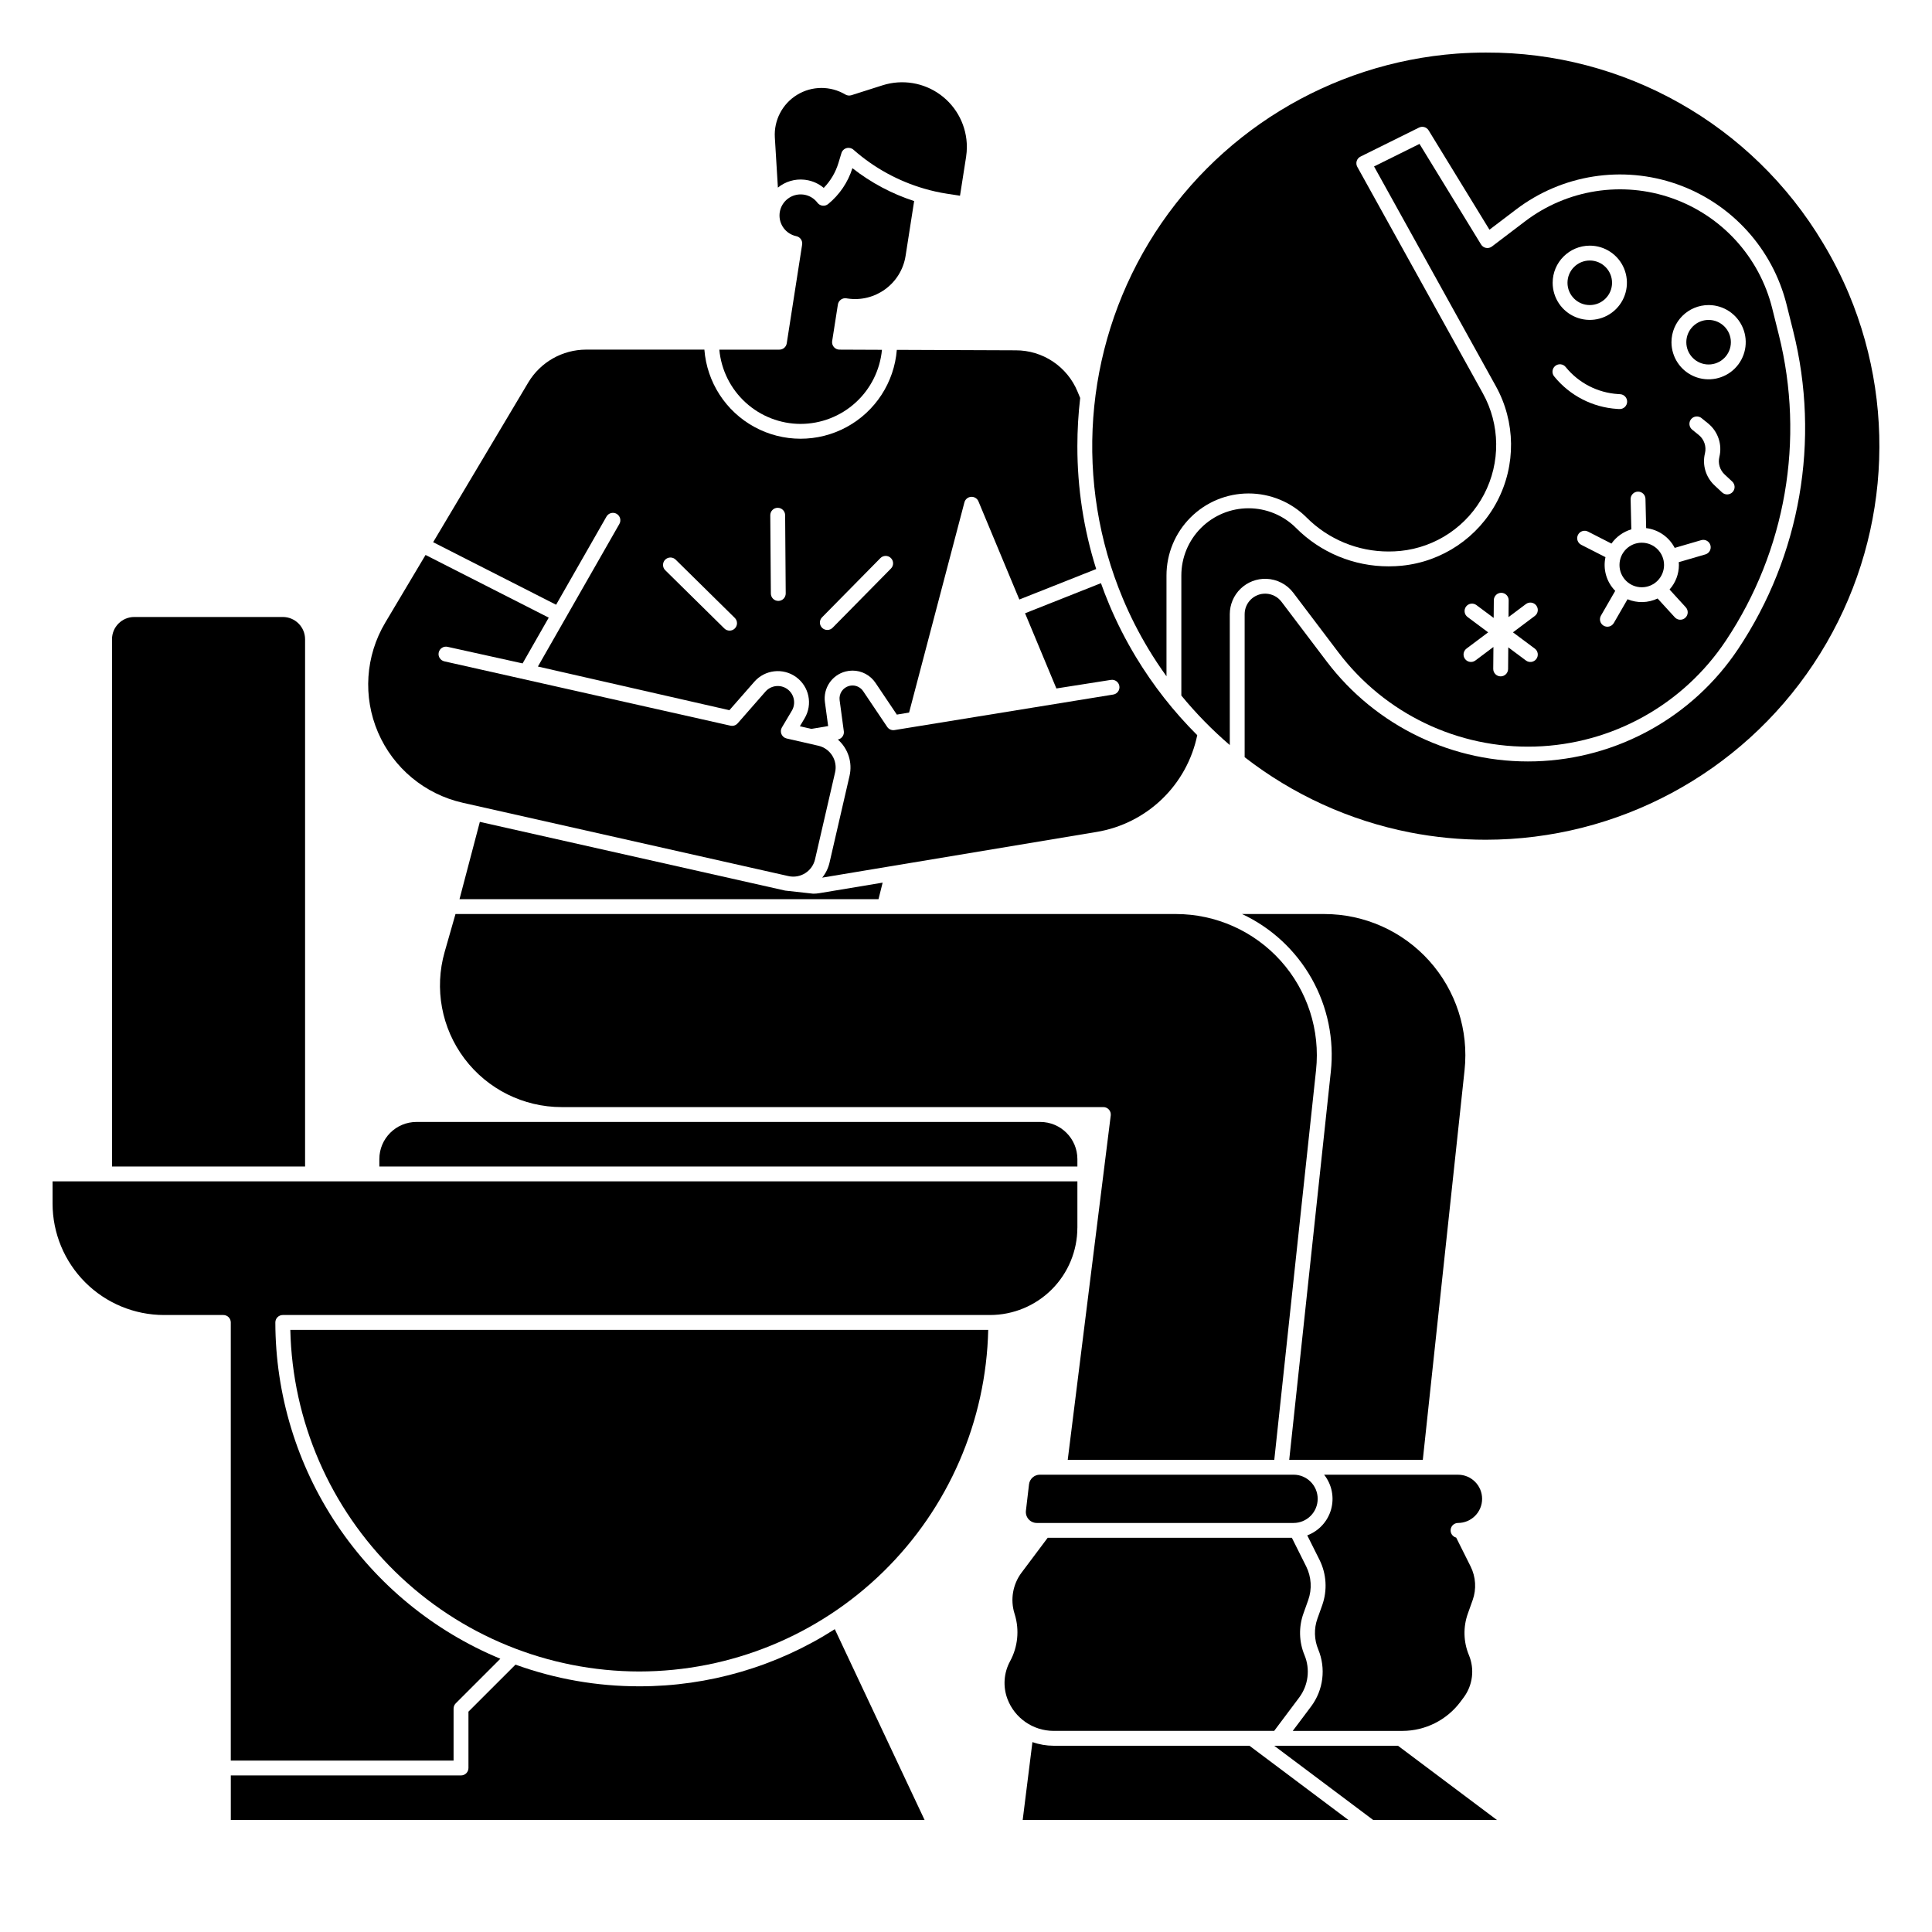
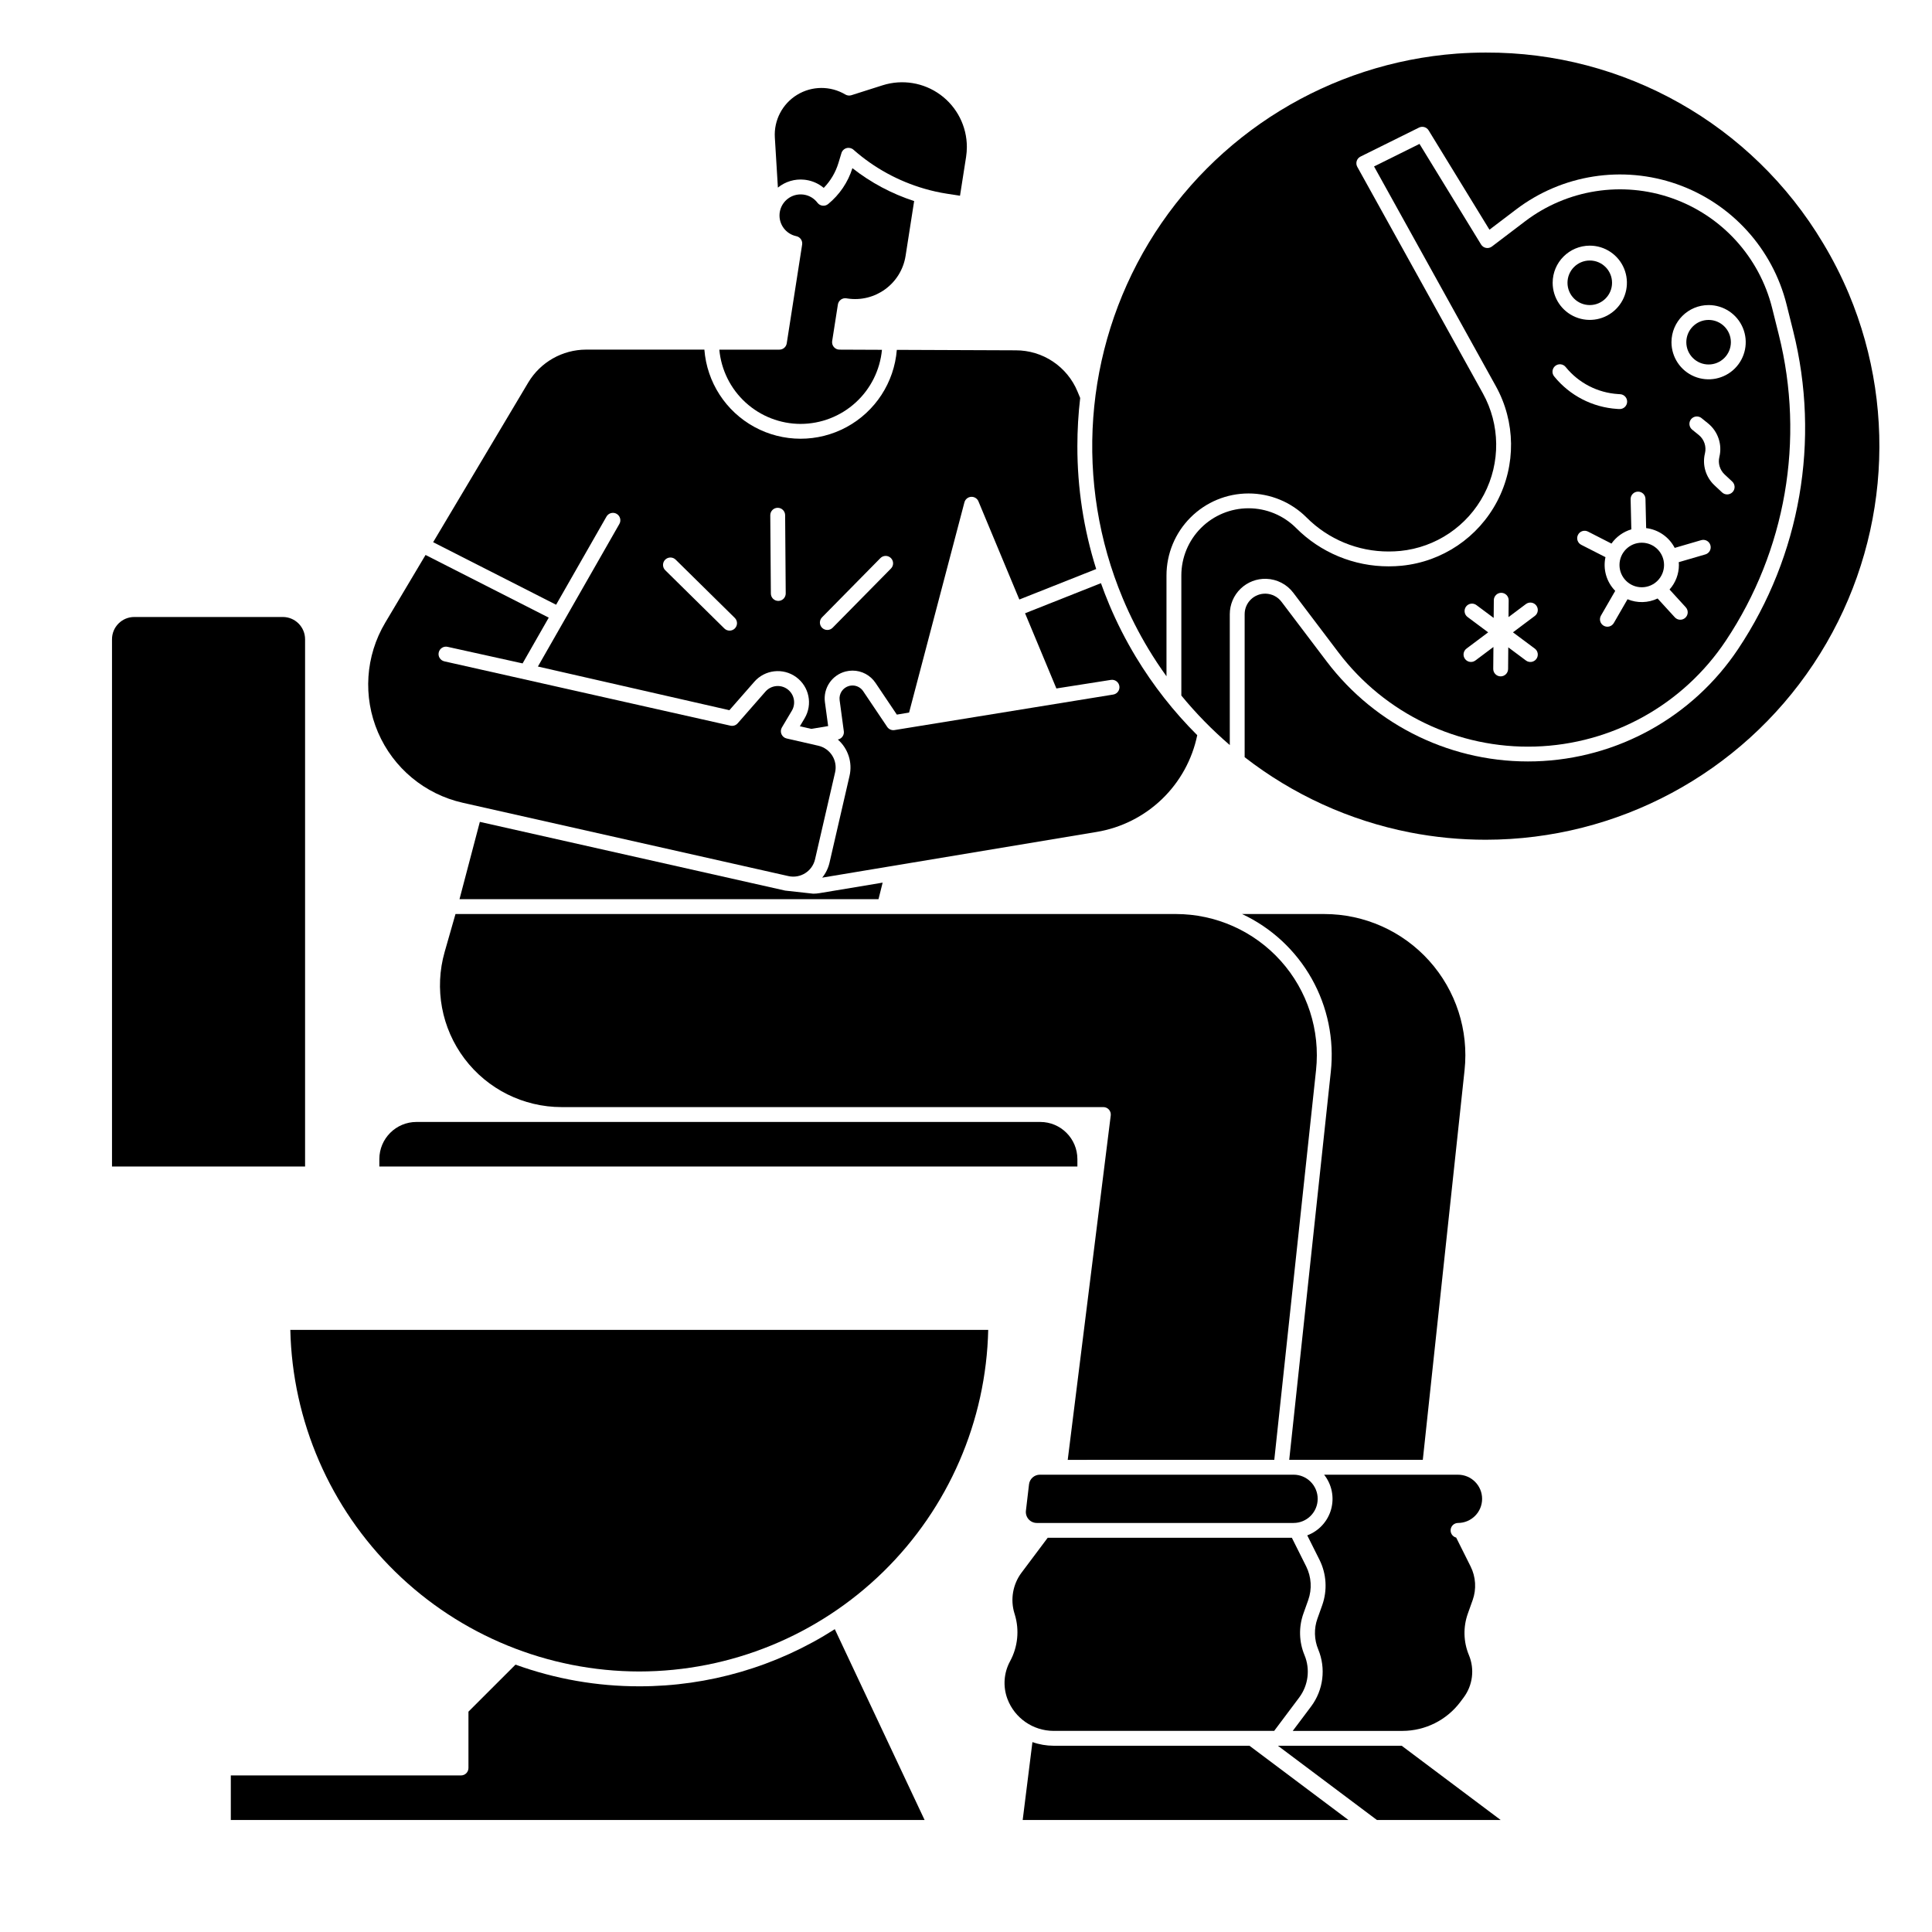
<svg xmlns="http://www.w3.org/2000/svg" fill="#000000" width="800px" height="800px" version="1.1" viewBox="144 144 512 512">
  <g>
    <path d="m515.49 293.92c-1.109 0.109-2.269 0.168-3.453 0.168h-0.004c-9.219 0.023-18.07-3.641-24.574-10.18-3.336-3.336-7.867-5.211-12.586-5.211-4.723 0-9.25 1.875-12.59 5.215-3.336 3.34-5.215 7.867-5.215 12.586v31.828c3.891 4.742 8.188 9.133 12.84 13.121v-34.684c0-2.543 1.031-4.977 2.859-6.742 1.828-1.766 4.297-2.715 6.836-2.625 1.395 0.047 2.758 0.406 3.996 1.047 1.242 0.641 2.324 1.555 3.16 2.676l11.918 15.742c12.305 16.281 31.734 25.594 52.129 24.984 20.398-0.609 39.238-11.062 50.551-28.047 15.902-23.84 21.004-53.281 14.047-81.082l-1.762-7.055v-0.004c-3.387-13.551-13.359-24.492-26.539-29.129-13.176-4.633-27.801-2.336-38.926 6.113l-8.805 6.691h-0.004c-0.441 0.336-1.004 0.469-1.551 0.367-0.547-0.102-1.023-0.43-1.316-0.906l-16.32-26.656-12.043 5.973 32.273 58.215c5.246 9.461 5.383 20.926 0.363 30.512-5.019 9.586-14.52 16.004-25.285 17.082zm40.422-50.125v0.004c-0.352-0.402-0.527-0.93-0.48-1.461 0.047-0.535 0.305-1.023 0.719-1.359 0.414-0.34 0.945-0.492 1.477-0.43s1.012 0.34 1.336 0.766c3.418 4.195 8.434 6.773 13.836 7.117l0.504 0.031c1.086 0.035 1.941 0.941 1.906 2.031-0.031 1.086-0.941 1.941-2.027 1.906h-0.125l-0.504-0.031c-6.5-0.418-12.527-3.523-16.641-8.57zm47.246 30.602-0.004 0.004c-0.355 0.383-0.848 0.605-1.367 0.625-0.523 0.02-1.031-0.172-1.414-0.527l-2.019-1.883h0.004c-2.312-2.16-3.277-5.398-2.527-8.469 0.438-1.812-0.203-3.711-1.652-4.883l-1.734-1.398h0.004c-0.406-0.328-0.668-0.805-0.723-1.324-0.055-0.52 0.098-1.039 0.426-1.445 0.68-0.844 1.922-0.977 2.766-0.297l1.734 1.398c2.633 2.133 3.801 5.594 3.004 8.883-0.414 1.691 0.117 3.469 1.387 4.656l2.019 1.883v0.004c0.383 0.355 0.605 0.848 0.625 1.371 0.016 0.52-0.172 1.027-0.531 1.41zm-6.359-49.551c3.977 0 7.566 2.394 9.09 6.074 1.523 3.676 0.68 7.906-2.133 10.723-2.816 2.812-7.047 3.656-10.723 2.133-3.68-1.523-6.074-5.113-6.074-9.09 0.004-5.434 4.406-9.836 9.84-9.84zm-18.742 49.445c0.52-0.016 1.027 0.18 1.406 0.539 0.375 0.359 0.594 0.855 0.605 1.379l0.18 7.746c3.234 0.391 6.066 2.352 7.566 5.242l7.059-2.059c1.035-0.281 2.106 0.316 2.402 1.348 0.301 1.031-0.277 2.109-1.301 2.43l-7.086 2.066c0.02 0.246 0.039 0.492 0.039 0.738 0 2.402-0.883 4.719-2.481 6.508l4.305 4.711h-0.004c0.734 0.805 0.68 2.047-0.125 2.781-0.801 0.734-2.047 0.68-2.781-0.125l-4.559-4.988h0.004c-2.508 1.199-5.406 1.27-7.973 0.199l-3.629 6.289v-0.004c-0.258 0.457-0.688 0.789-1.195 0.93-0.504 0.137-1.043 0.066-1.496-0.195-0.457-0.262-0.785-0.695-0.922-1.203-0.133-0.508-0.059-1.047 0.207-1.496l3.773-6.539v-0.004c-2.312-2.352-3.285-5.707-2.586-8.93l-6.422-3.273c-0.969-0.496-1.352-1.68-0.855-2.648 0.492-0.969 1.68-1.352 2.648-0.855l6.223 3.18-0.004-0.004c1.281-1.809 3.137-3.137 5.266-3.766l-0.188-7.981c-0.016-0.523 0.18-1.027 0.543-1.406 0.359-0.379 0.855-0.598 1.379-0.609zm-12.746-65.191c3.977 0 7.566 2.398 9.09 6.074 1.523 3.676 0.68 7.91-2.133 10.723-2.816 2.816-7.047 3.656-10.723 2.133-3.68-1.52-6.074-5.109-6.074-9.09 0.004-5.43 4.406-9.832 9.84-9.84zm-23.445 92.004h-0.004c0.523 0.004 1.023 0.215 1.387 0.59 0.367 0.371 0.57 0.875 0.566 1.395l-0.039 4.449 4.606-3.457h0.004c0.867-0.652 2.102-0.477 2.754 0.395 0.652 0.871 0.477 2.102-0.395 2.754l-5.793 4.344 5.789 4.312c0.871 0.648 1.051 1.883 0.402 2.754-0.648 0.871-1.883 1.051-2.754 0.402l-4.68-3.488-0.047 5.742c-0.012 1.078-0.891 1.949-1.969 1.949h-0.016c-0.523-0.004-1.023-0.215-1.387-0.59-0.367-0.371-0.57-0.871-0.566-1.395l0.051-5.805-4.773 3.578c-0.871 0.652-2.102 0.477-2.754-0.395-0.652-0.867-0.477-2.102 0.391-2.754l5.738-4.305-5.426-4.043c-0.43-0.309-0.719-0.773-0.801-1.297-0.082-0.523 0.047-1.059 0.363-1.484 0.316-0.422 0.793-0.703 1.316-0.773 0.523-0.07 1.055 0.074 1.473 0.398l4.535 3.379 0.039-4.707c0.012-1.082 0.891-1.953 1.969-1.953z" />
    <path d="m602.7 234.69c0 3.258-2.644 5.902-5.902 5.902-3.262 0-5.906-2.644-5.906-5.902 0-3.262 2.644-5.906 5.906-5.906 3.258 0 5.902 2.644 5.902 5.906" />
    <path d="m530.38 547.6c3.531 0 6.394-2.863 6.394-6.394s-2.863-6.394-6.394-6.394h-35.477c2.051 2.586 2.738 5.992 1.855 9.172-0.883 3.18-3.234 5.742-6.324 6.902l3.246 6.484c1.859 3.738 2.121 8.07 0.727 12.004l-1.266 3.547-0.004 0.004c-0.953 2.664-0.879 5.594 0.215 8.207 2.074 5.008 1.355 10.738-1.887 15.082l-4.875 6.492h29.086c6.019-0.016 11.688-2.848 15.309-7.652l0.898-1.203c2.41-3.231 2.945-7.488 1.402-11.211-1.469-3.516-1.57-7.457-0.285-11.043l1.266-3.551h0.004c1.035-2.922 0.84-6.144-0.543-8.918l-3.824-7.652c-0.957-0.246-1.582-1.164-1.461-2.144 0.117-0.98 0.949-1.723 1.938-1.73z" />
    <path d="m361.14 380.7c-0.543 0.09-1.09 0.137-1.641 0.137l-7.422-0.82-80.914-18.211-5.391 20.484h111.04l1.098-4.383z" />
    <path d="m416.7 537.37-0.82 6.981v0.004c-0.098 0.824 0.16 1.648 0.711 2.269 0.551 0.621 1.344 0.977 2.172 0.977h68.043c3.531 0 6.394-2.863 6.394-6.398 0-3.531-2.863-6.394-6.394-6.394h-67.223c-1.473 0.004-2.711 1.102-2.883 2.562z" />
    <path d="m481.7 530.87 11.066-103.27c1.129-10.551-2.273-21.082-9.367-28.977-7.09-7.891-17.199-12.398-27.809-12.398h-190.88l-2.871 10.047c-2.781 9.73-0.832 20.207 5.262 28.289 6.094 8.082 15.629 12.832 25.754 12.832h143.55c0.566 0 1.102 0.242 1.477 0.664 0.371 0.426 0.547 0.988 0.477 1.547l-11.398 91.27z" />
    <path d="m304.7 280.94c0.254-0.465 0.684-0.812 1.191-0.957 0.512-0.145 1.059-0.078 1.516 0.184 0.461 0.266 0.797 0.703 0.93 1.215 0.133 0.512 0.055 1.059-0.219 1.512l-21.566 37.742 50.746 11.574 6.606-7.539h-0.004c2.816-3.215 7.621-3.754 11.078-1.246 3.461 2.512 4.441 7.242 2.258 10.922l-1.262 2.125 3.023 0.688 4.473-0.742-0.855-6.336h-0.004c-0.496-3.711 1.863-7.207 5.492-8.133 0.59-0.148 1.199-0.227 1.812-0.23 2.461-0.004 4.762 1.227 6.125 3.281l5.633 8.379 3.246-0.539 14.648-55.656 0.004-0.004c0.199-0.852 0.941-1.473 1.82-1.516 0.875-0.043 1.676 0.5 1.961 1.328l10.785 25.887 20.367-8.078c-3.324-10.535-5.004-21.516-4.988-32.562 0-4.269 0.25-8.535 0.746-12.773l-0.715-1.723c-1.34-3.234-3.609-5.992-6.519-7.934s-6.328-2.973-9.828-2.969l-31.535-0.125h0.004c-0.688 8.637-5.699 16.34-13.316 20.465-7.617 4.129-16.809 4.117-24.418-0.027-7.606-4.144-12.598-11.859-13.266-20.5h-31.359c-6.273 0.02-12.082 3.32-15.305 8.699l-25.215 42.336 32.586 16.574zm57.172 26.637 15.441-15.672c0.762-0.773 2.008-0.781 2.781-0.02 0.773 0.762 0.785 2.008 0.023 2.781l-15.441 15.672-0.004 0.004c-0.363 0.379-0.863 0.598-1.391 0.605-0.527 0.008-1.035-0.195-1.41-0.562-0.379-0.371-0.59-0.879-0.59-1.406 0-0.527 0.215-1.031 0.59-1.402zm-11.785-29.004h0.016-0.004c1.082 0 1.961 0.871 1.969 1.953l0.156 20.742c0.004 0.52-0.203 1.023-0.566 1.395-0.367 0.371-0.867 0.582-1.391 0.586h-0.016 0.004c-1.082 0-1.961-0.871-1.969-1.953l-0.156-20.742c-0.004-0.523 0.199-1.023 0.566-1.395 0.367-0.375 0.867-0.582 1.391-0.586zm-29.816 13.762v-0.004c0.367-0.371 0.863-0.582 1.387-0.586 0.523-0.004 1.023 0.199 1.395 0.566l15.672 15.441c0.777 0.762 0.785 2.008 0.023 2.785-0.766 0.773-2.012 0.781-2.785 0.02l-15.672-15.445c-0.773-0.766-0.781-2.008-0.016-2.785z" />
    <path d="m584.99 293.73c0 3.262-2.644 5.902-5.906 5.902-3.258 0-5.902-2.641-5.902-5.902 0-3.262 2.644-5.906 5.902-5.906 3.262 0 5.906 2.644 5.906 5.906" />
    <path d="m571.21 218.94c0 3.262-2.644 5.906-5.902 5.906-3.262 0-5.906-2.644-5.906-5.906 0-3.262 2.644-5.902 5.906-5.902 3.258 0 5.902 2.641 5.902 5.902" />
    <path d="m356.18 256.34c5.387-0.008 10.582-2.023 14.566-5.656 3.984-3.629 6.473-8.613 6.981-13.98l-11.258-0.047c-0.574 0-1.117-0.254-1.488-0.691-0.371-0.434-0.535-1.012-0.449-1.578l1.516-9.691c0.082-0.52 0.367-0.984 0.793-1.293 0.426-0.309 0.961-0.434 1.477-0.344l0.234 0.039h0.004c7.375 1.129 14.277-3.922 15.434-11.293l2.269-14.523-0.004-0.004c-5.922-1.918-11.457-4.867-16.355-8.711-1.176 3.727-3.41 7.031-6.434 9.508-0.418 0.34-0.953 0.496-1.484 0.43-0.531-0.062-1.016-0.34-1.34-0.77-0.871-1.16-2.164-1.934-3.598-2.152-0.082-0.016-0.164-0.027-0.238-0.031h-0.004c-2.977-0.332-5.691 1.738-6.16 4.699-0.016 0.117-0.039 0.27-0.047 0.414-0.219 2.809 1.68 5.34 4.434 5.922 1.027 0.215 1.711 1.195 1.547 2.234l-4.082 26.176v-0.004c-0.152 0.961-0.977 1.664-1.945 1.664h-15.922c0.496 5.379 2.981 10.375 6.965 14.012 3.988 3.641 9.191 5.664 14.59 5.672z" />
    <path d="m350.15 193.72c1.961-1.605 4.484-2.359 7.004-2.094 0.125 0.008 0.316 0.035 0.492 0.062 1.715 0.262 3.324 0.988 4.652 2.106 1.809-1.855 3.141-4.113 3.894-6.594l0.797-2.625-0.004 0.004c0.195-0.641 0.703-1.141 1.348-1.324 0.648-0.18 1.34-0.023 1.844 0.422 5.43 4.797 11.859 8.324 18.82 10.336 1.957 0.57 3.949 1.016 5.965 1.324l3.449 0.535 1.613-10.289c0.133-0.871 0.199-1.75 0.203-2.633 0-5.469-2.606-10.609-7.019-13.84-4.41-3.231-10.102-4.16-15.312-2.508l-8.266 2.629c-0.535 0.168-1.117 0.102-1.602-0.184-3.945-2.344-8.863-2.316-12.777 0.074-3.918 2.391-6.191 6.75-5.91 11.328z" />
    <path d="m419.68 441.33h-165.31c-5.434 0.004-9.836 4.406-9.84 9.84v1.969l184.99-0.004v-1.969 0.004c-0.008-5.434-4.41-9.836-9.84-9.84z" />
    <path d="m313.41 586.96c24.184-0.027 47.395-9.516 64.676-26.434 17.281-16.914 27.258-39.922 27.801-64.098h-184.95c0.543 24.176 10.52 47.184 27.801 64.098 17.281 16.918 40.492 26.406 64.676 26.434z" />
    <path d="m481.67 602.7 6.641-8.855c2.406-3.231 2.941-7.488 1.398-11.211-1.469-3.516-1.57-7.457-0.285-11.043l1.266-3.551c1.039-2.922 0.844-6.141-0.535-8.918l-3.797-7.59h-64.711l-6.93 9.242h-0.004c-2.309 3.09-3.008 7.094-1.879 10.781l0.098 0.312v0.004c1.258 4.121 0.809 8.574-1.246 12.363-1.68 3.074-1.934 6.727-0.703 10.008 1.918 5.078 6.777 8.441 12.207 8.461z" />
-     <path d="m429.52 469.37v-12.301h-271.59v5.906c0.008 7.824 3.121 15.328 8.656 20.863 5.535 5.531 13.039 8.645 20.863 8.656h15.746c0.52 0 1.02 0.207 1.391 0.574 0.367 0.371 0.574 0.871 0.574 1.391v116.11h59.039l0.004-13.773c0-0.523 0.207-1.023 0.574-1.395l11.82-11.816c-17.633-7.301-32.707-19.664-43.32-35.527s-16.285-34.516-16.309-53.602c0-1.086 0.883-1.965 1.969-1.965h187.45c6.129-0.008 12.008-2.445 16.344-6.781 4.336-4.336 6.773-10.215 6.781-16.344z" />
    <path d="m423.19 606.64c-1.902-0.004-3.793-0.332-5.586-0.969l-2.582 20.648h86.332l-26.238-19.68z" />
    <path d="m633.96 221.86c-1.957-4.644-4.246-9.141-6.848-13.457-18.777-31.434-52.746-50.621-89.359-50.473-2.57 0-5.152 0.098-7.676 0.277-33.746 2.512-64.184 21.219-81.672 50.191-17.16 28.52-19.703 63.512-6.844 94.211 1.945 4.648 4.231 9.145 6.836 13.457 1.484 2.457 3.062 4.844 4.734 7.152v-26.723c0.004-5.762 2.297-11.285 6.375-15.359 4.074-4.074 9.602-6.363 15.363-6.363 5.766-0.004 11.293 2.281 15.371 6.356 5.766 5.797 13.613 9.047 21.789 9.023 1.055 0 2.082-0.051 3.059-0.148l0.004 0.004c9.449-0.949 17.789-6.582 22.195-14.996 4.402-8.41 4.285-18.477-0.32-26.781l-33.27-60.016c-0.262-0.469-0.316-1.023-0.16-1.539 0.16-0.512 0.523-0.938 1.004-1.176l15.5-7.684c0.914-0.457 2.027-0.141 2.559 0.734l16.121 26.324 7.074-5.375c12.18-9.25 28.188-11.762 42.613-6.691 14.43 5.074 25.34 17.055 29.051 31.891l1.762 7.055c7.223 28.879 1.926 59.461-14.59 84.227-12.023 18.035-32.039 29.137-53.707 29.781-21.668 0.648-42.309-9.238-55.383-26.527l-11.926-15.754h-0.004c-0.48-0.648-1.105-1.176-1.828-1.547-0.715-0.371-1.508-0.578-2.316-0.605-1.473-0.051-2.902 0.496-3.965 1.523-1.059 1.023-1.656 2.434-1.656 3.91v37.898c12.82 9.961 27.793 16.785 43.723 19.926 6.648 1.301 13.41 1.953 20.184 1.953 34.918-0.023 67.512-17.504 86.844-46.578 19.336-29.078 22.848-65.895 9.363-98.102z" />
-     <path d="m482.66 606.64h-0.984l26.238 19.68h32.801l-26.238-19.68z" />
+     <path d="m482.66 606.64l26.238 19.68h32.801l-26.238-19.68z" />
    <path d="m494.95 386.22h-21.805c7.789 3.644 14.242 9.633 18.465 17.125 4.219 7.492 5.992 16.117 5.07 24.668l-11.023 102.86h35.402l11.066-103.27c1.129-10.551-2.273-21.082-9.367-28.977-7.09-7.891-17.199-12.398-27.809-12.398z" />
    <path d="m313.41 590.89c-11.184 0.012-22.285-1.934-32.797-5.746l-12.469 12.465v14.93c0 0.523-0.207 1.023-0.574 1.391-0.371 0.371-0.871 0.578-1.391 0.578h-61.012v11.809h183.86l-23.797-50.566c-15.469 9.906-33.457 15.164-51.824 15.141z" />
    <path d="m437.93 304.14c-0.777-1.848-1.5-3.715-2.164-5.594l-20.113 7.977 8.301 19.926 14.438-2.269h0.004c1.074-0.168 2.078 0.562 2.25 1.637 0.168 1.074-0.566 2.082-1.641 2.25l-57.934 9.406v0.004c-0.762 0.125-1.527-0.203-1.957-0.844l-6.348-9.438h0.004c-0.633-0.957-1.707-1.535-2.856-1.531-0.289 0.004-0.578 0.039-0.859 0.109-1.684 0.438-2.777 2.066-2.543 3.793l1.109 8.223h0.004c0.137 1.039-0.562 2-1.59 2.195 2.723 2.391 3.918 6.082 3.106 9.617l-5.312 23.035c-0.336 1.445-0.996 2.797-1.934 3.949l72.73-12.113c6.512-1.082 12.547-4.113 17.305-8.688 4.758-4.578 8.02-10.488 9.355-16.953-6.242-6.219-11.699-13.18-16.254-20.719-2.707-4.481-5.082-9.148-7.102-13.973z" />
    <path d="m224.85 313.41c-0.004-3.258-2.644-5.902-5.906-5.902h-39.359c-3.258 0-5.902 2.644-5.902 5.902v139.73h51.168z" />
    <path d="m266.62 356.74 86.32 19.434c3.168 0.707 6.312-1.27 7.051-4.43l5.312-23.035c0.355-1.527 0.086-3.133-0.75-4.461-0.832-1.332-2.16-2.273-3.688-2.621l-8.395-1.922c-0.613-0.137-1.125-0.562-1.371-1.141-0.25-0.578-0.207-1.242 0.113-1.781l2.641-4.449h0.004c1.129-1.926 0.613-4.394-1.191-5.707-1.809-1.312-4.316-1.035-5.797 0.637l-7.379 8.426v-0.004c-0.477 0.547-1.211 0.785-1.918 0.625l-75.809-17.047v-0.004c-1.062-0.234-1.734-1.285-1.496-2.344 0.234-1.062 1.281-1.734 2.344-1.5l19.883 4.394 6.93-12.129-32.648-16.609-10.676 17.93c-5.266 8.836-5.977 19.656-1.914 29.105 4.062 9.445 12.406 16.375 22.441 18.633z" />
  </g>
</svg>